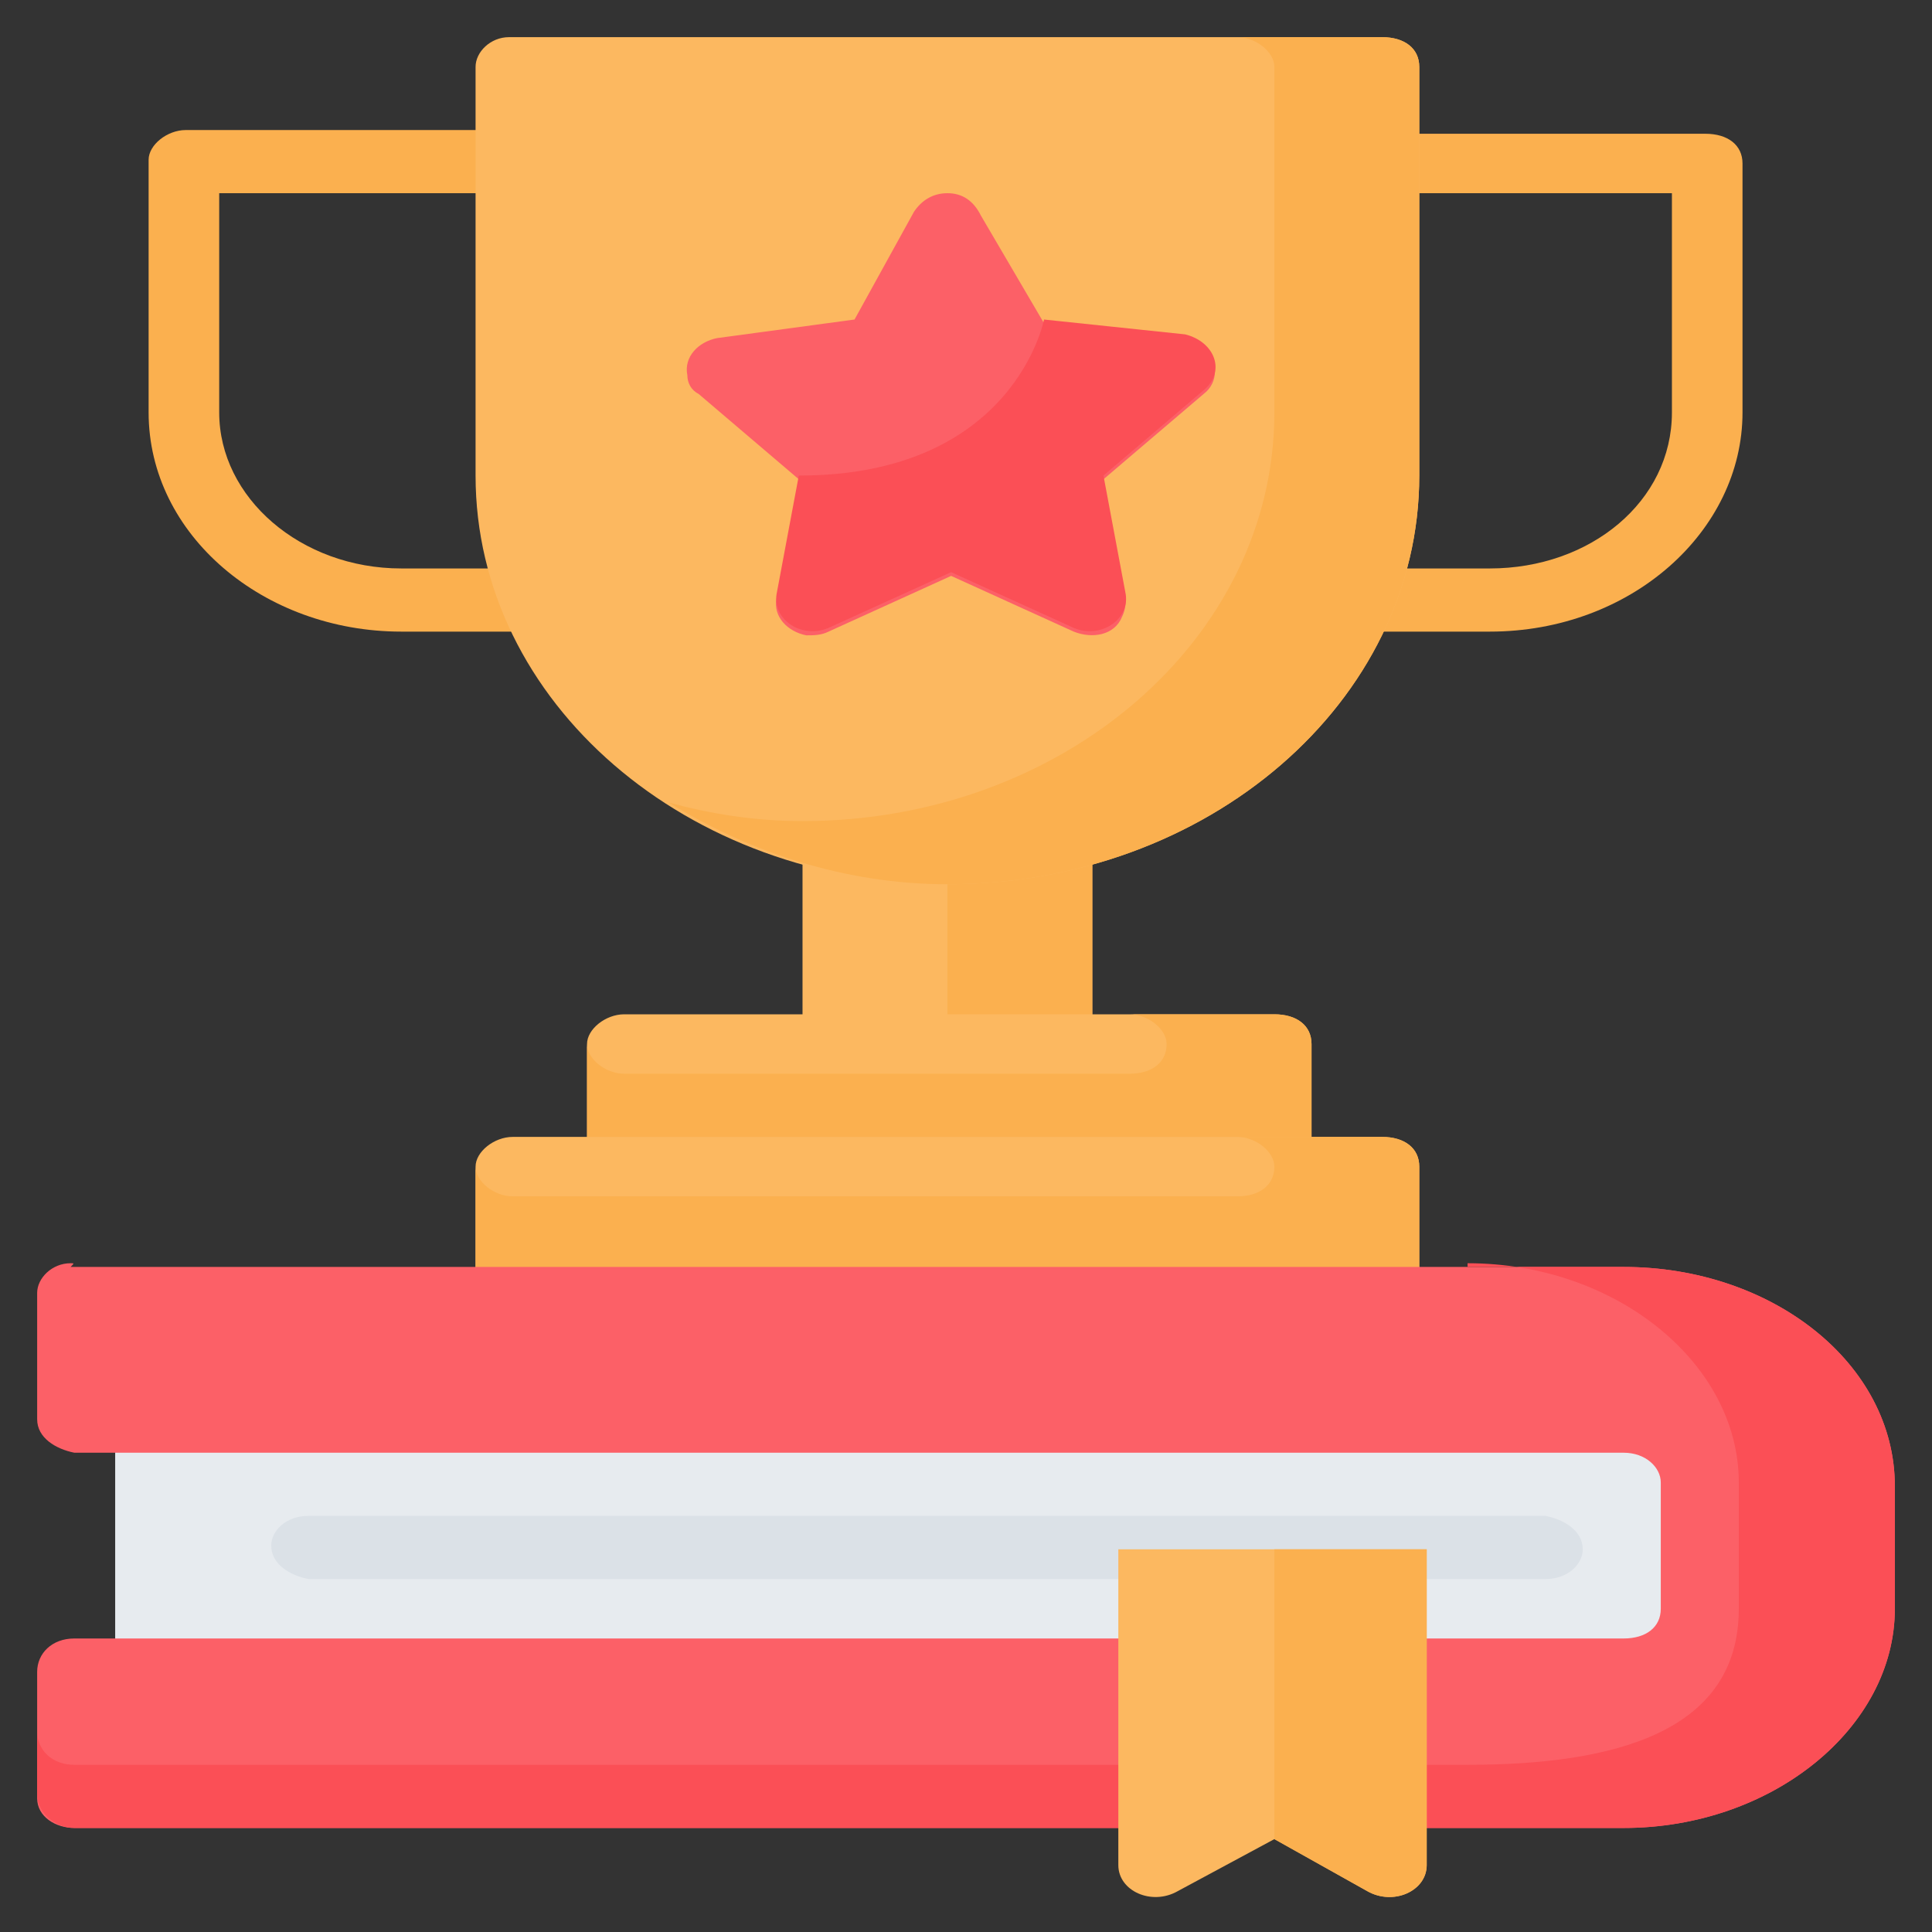
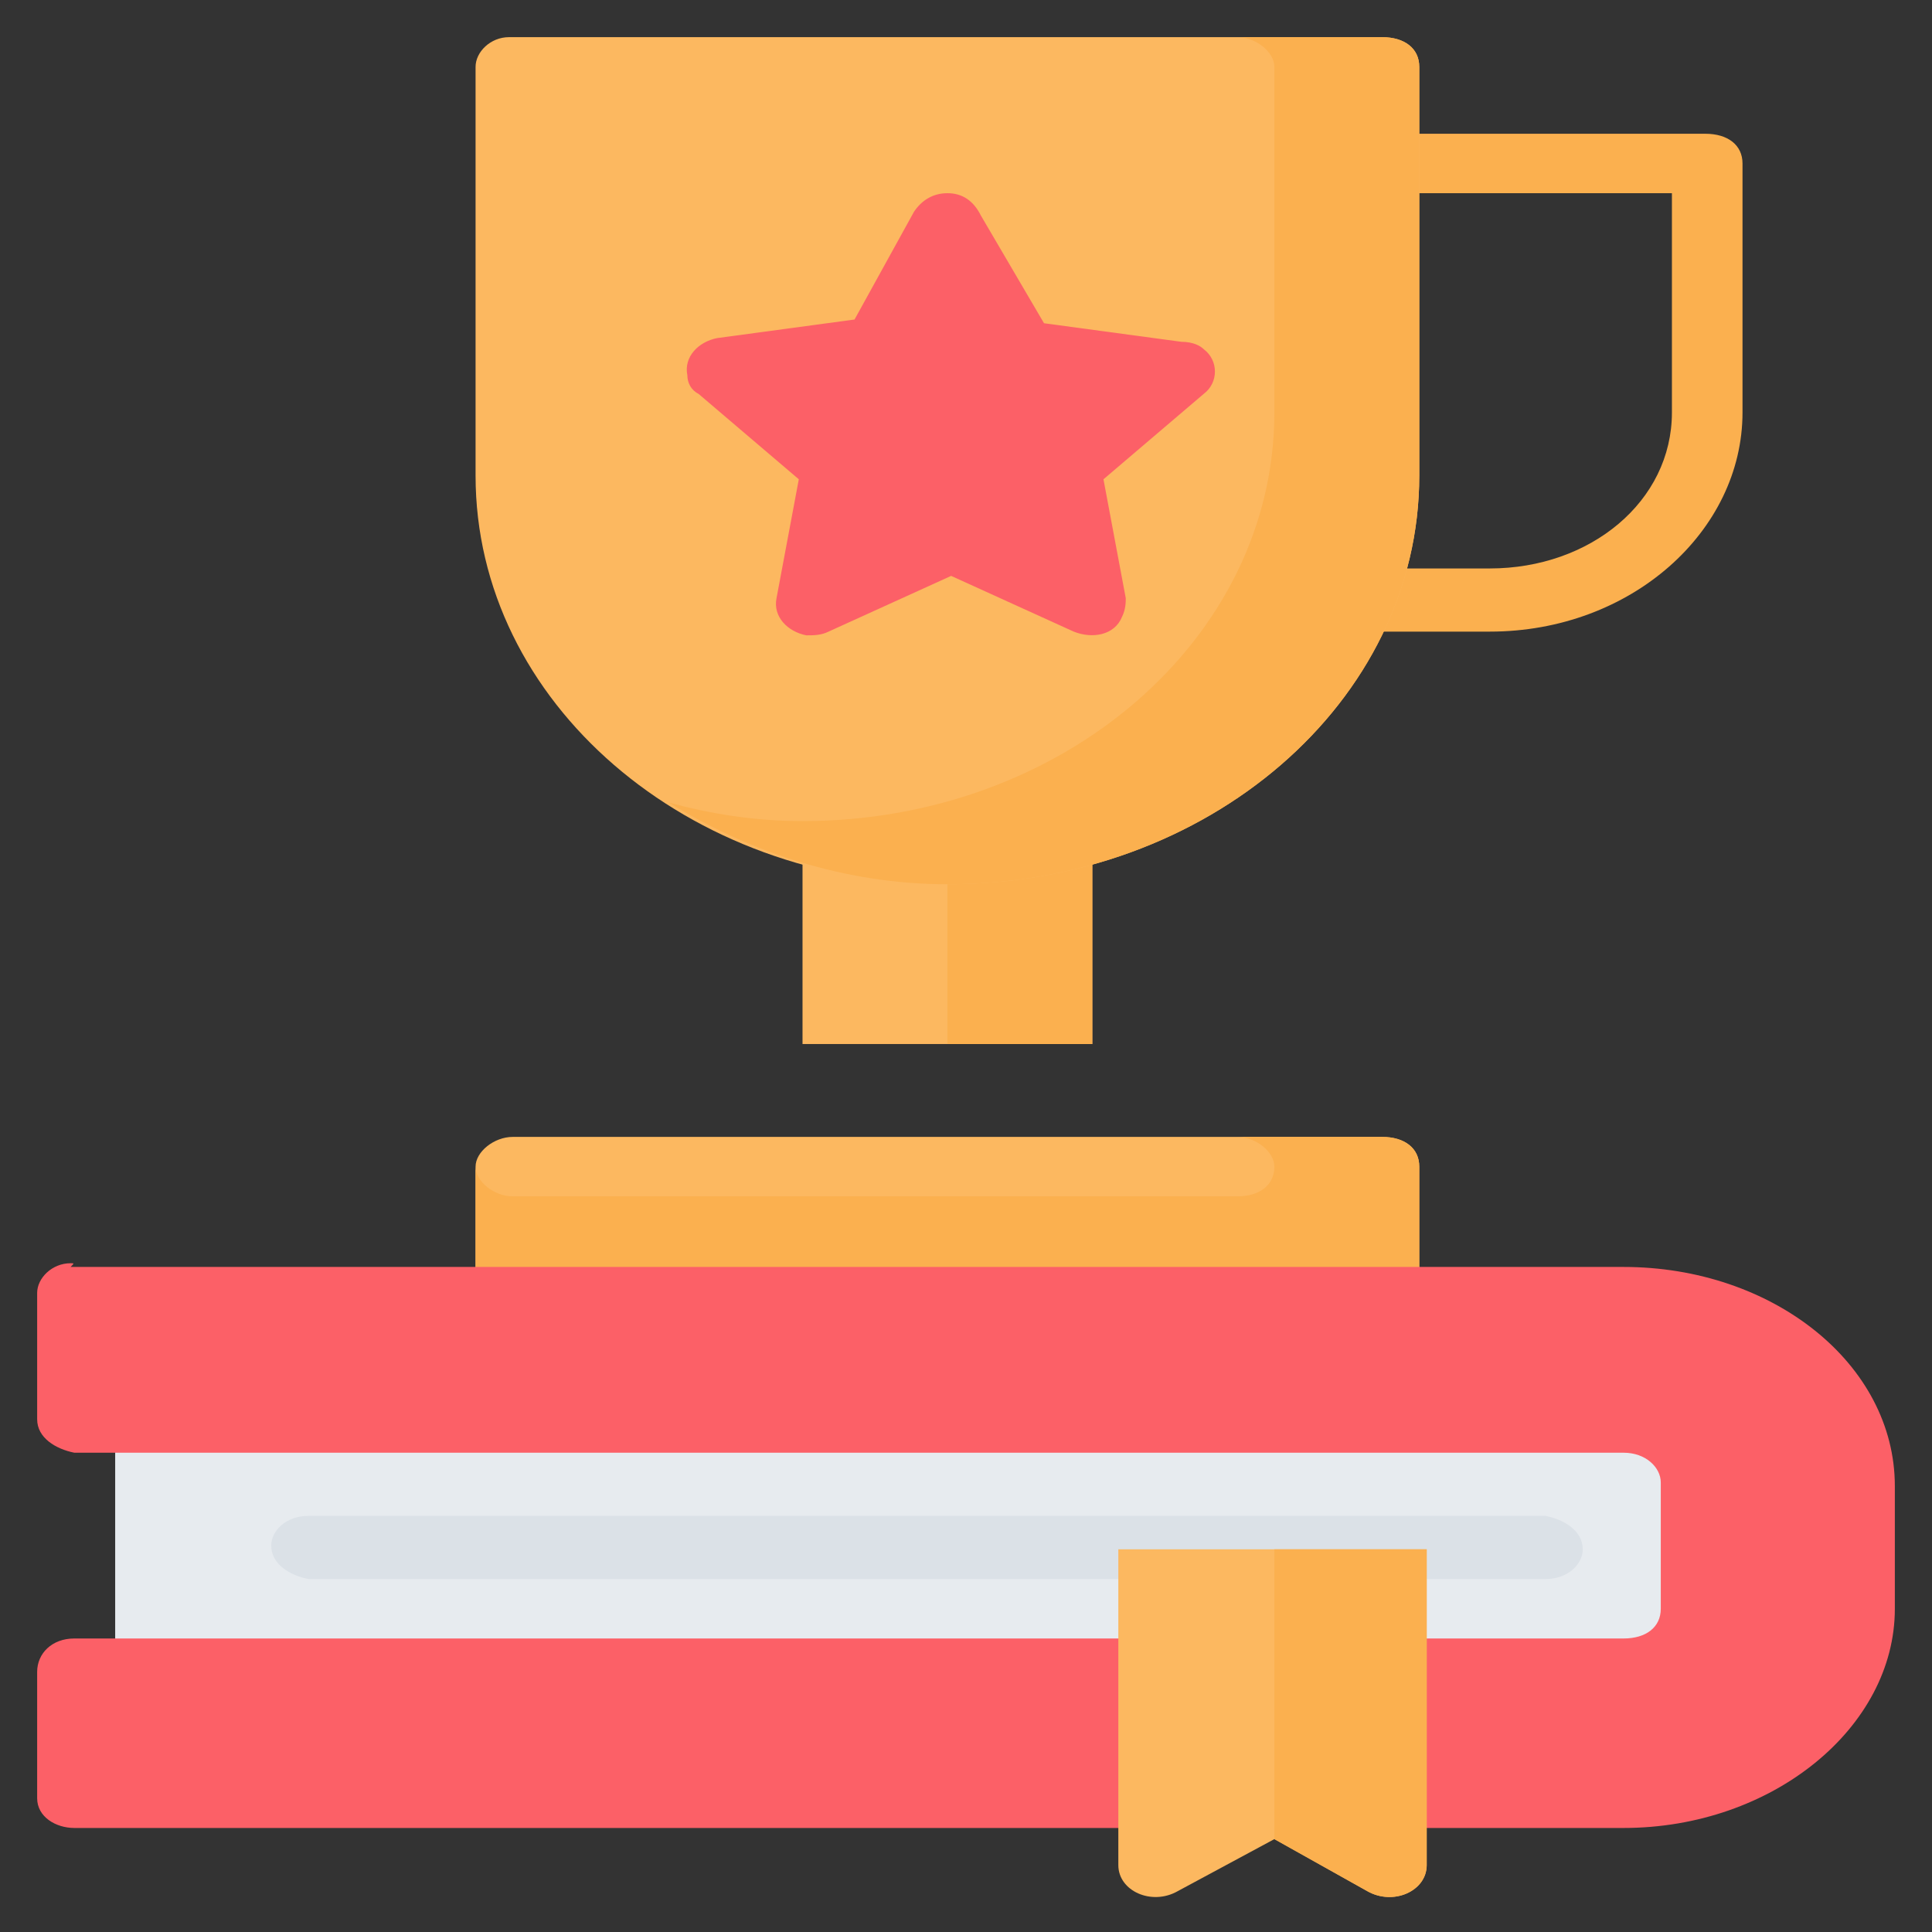
<svg xmlns="http://www.w3.org/2000/svg" version="1.1" id="Capa_1" x="0px" y="0px" viewBox="0 0 52 52" style="enable-background:new 0 0 52 52;" xml:space="preserve">
  <rect x="0" y="0" width="52" height="52" fill="#333333" stroke="none" />
  <style type="text/css">
	.st0{fill:#FCB860;}
	.st1{fill:#FBB04F;}
	.st2{fill:#FC6067;}
	.st3{fill:#E7EBEF;}
	.st4{fill:#DBE1E7;}
	.st5{fill:#FB4F56;}
</style>
  <path id="path22469" vector-effect="none" class="st0" d="M21.6,20.5v7.6h7.8v-7.6H21.6z" />
  <path id="path22504" vector-effect="none" class="st1" d="M25.5,20.5v7.6h3.9v-7.6H25.5z" />
-   <path id="path22465" vector-effect="none" class="st0" d="M16.8,27.3c-0.5,0-1,0.4-1,0.8c0,0,0,0,0,0v3.4c0,0,0,0,0,0h19.5  c0,0,0,0,0,0v-3.4c0-0.5-0.4-0.8-1-0.8H16.8z" />
  <g>
-     <path id="path5872_1_" vector-effect="none" class="st1" d="M5,3.5c-0.5,0-1,0.4-1,0.8v6.8c0,3.3,3.1,5.9,6.8,5.9h3.6v-1.7h-3.6   c-2.7,0-4.9-1.9-4.9-4.2V5.2h7.8V3.5H5z" />
    <path id="path5874" vector-effect="none" class="st1" d="M37.2,3.5v1.7H45v5.9c0,2.4-2.2,4.2-4.9,4.2h-3.6v1.7h3.6   c3.8,0,6.8-2.7,6.8-5.9V4.4c0-0.5-0.4-0.8-1-0.8H37.2z" />
-     <path id="path22693" vector-effect="none" class="st1" d="M30.4,27.3c0.5,0,1,0.4,1,0.8c0,0.5-0.4,0.8-1,0.8H16.8   c-0.5,0-1-0.4-1-0.8c0,0.4,0,2.1,0,3.4h19.5v0v-3.4c0-0.5-0.4-0.8-1-0.8L30.4,27.3z" />
  </g>
  <path id="path22473" vector-effect="none" class="st0" d="M13.8,30.6c-0.5,0-1,0.4-1,0.8v3.4h25.4v-3.4c0-0.5-0.4-0.8-1-0.8H13.8z" />
  <path id="path22477" vector-effect="none" class="st0" d="M13.7,1c-0.5,0-0.9,0.4-0.9,0.8v11c0,6.1,5.7,11,12.7,11s12.7-4.9,12.7-11  v-11c0-0.5-0.4-0.8-1-0.8c0,0,0,0,0,0H13.7C13.8,1,13.8,1,13.7,1L13.7,1z" />
  <path id="path22546" vector-effect="none" class="st2" d="M25.5,5.2c-0.4,0-0.7,0.2-0.9,0.5L23,8.6l-3.7,0.5c-0.5,0.1-0.9,0.5-0.8,1  c0,0.2,0.1,0.4,0.3,0.5l2.7,2.3l-0.6,3.2c-0.1,0.5,0.3,0.9,0.8,1c0.2,0,0.4,0,0.6-0.1l3.3-1.5l3.3,1.5c0.5,0.2,1.1,0.1,1.3-0.4  c0.1-0.2,0.1-0.4,0.1-0.5l-0.6-3.2l2.7-2.3c0.4-0.3,0.4-0.9,0-1.2c-0.1-0.1-0.3-0.2-0.6-0.2l-3.7-0.5l-1.7-2.9  C26.2,5.4,25.9,5.2,25.5,5.2z" />
  <path id="path22520" vector-effect="none" class="st1" d="M33.3,1c0.5,0,1,0.4,1,0.8v9.3c0,6.1-5.7,11-12.7,11  c-1.3,0-2.5-0.2-3.6-0.5c2.1,1.3,4.7,2.2,7.5,2.2c7,0,12.7-4.9,12.7-11v-11c0-0.5-0.4-0.8-1-0.8c0,0,0,0,0,0L33.3,1z" />
  <path id="path22705" vector-effect="none" class="st1" d="M33.3,30.6c0.5,0,1,0.4,1,0.8c0,0.5-0.4,0.8-1,0.8H13.8  c-0.5,0-1-0.4-1-0.8c0,0.4,0,2.1,0,3.4h25.4v0v-3.4c0-0.5-0.4-0.8-1-0.8H33.3z" />
  <path id="path5758" class="st3" d="M3.1,38.3h40.6c1.2,0,2.1,0.8,2.1,1.7v3.4c0,0.9-0.9,1.7-2.1,1.7H3.1L3.1,38.3z" />
  <path id="path5754" vector-effect="none" class="st4" d="M8.3,40.8c-0.6,0-1,0.4-1,0.8c0,0.5,0.5,0.8,1,0.9c0,0,0,0,0,0h33.3  c0.6,0,1-0.4,1-0.8c0-0.5-0.5-0.8-1-0.9c0,0,0,0,0,0H8.3z" />
  <path id="path8091" vector-effect="none" class="st2" d="M1.9,34c-0.5,0-0.9,0.4-0.9,0.8v3.4c0,0.5,0.5,0.8,1,0.9c0,0,0,0,0,0h41.7  c0.6,0,1,0.4,1,0.8v3.4c0,0.5-0.4,0.8-1,0.8H2c-0.6,0-1,0.4-1,0.9c0,0,0,0,0,0v3.4c0,0.5,0.5,0.8,1,0.8h41.7c4,0,7.3-2.7,7.3-5.9V40  c0-3.3-3.3-5.9-7.3-5.9H1.9C2,34,2,34,1.9,34z" />
-   <path id="path8147-4" vector-effect="none" class="st5" d="M39.5,34c4,0,7.3,2.7,7.3,5.9v3.4c0,3.3-3.3,4.2-7.3,4.2H2  c-0.6,0-1-0.4-1-0.9v1.7c0,0.5,0.5,0.9,1,0.9h41.7c4,0,7.3-2.7,7.3-5.9V40c0-3.3-3.3-5.9-7.3-5.9H39.5z" />
  <path id="path8105" vector-effect="none" class="st0" d="M30.1,41.7v8.5c0,0.7,0.9,1.1,1.6,0.7l2.6-1.4l2.5,1.4  c0.7,0.4,1.6,0,1.6-0.7v-8.5H30.1z" />
  <path id="path6930" vector-effect="none" class="st1" d="M34.3,41.7v7.8l0,0l2.5,1.4c0.7,0.4,1.6,0,1.6-0.7v-8.5L34.3,41.7z" />
-   <path id="path18648" class="st5" d="M28.1,8.6c0,0-0.8,4.2-6.6,4.2l-0.6,3.2c-0.1,0.7,0.7,1.2,1.4,0.9l3.3-1.5l3.3,1.5  c0.7,0.3,1.5-0.2,1.4-0.9l-0.6-3.2l2.7-2.3c0.6-0.5,0.3-1.3-0.5-1.5L28.1,8.6z" />
</svg>